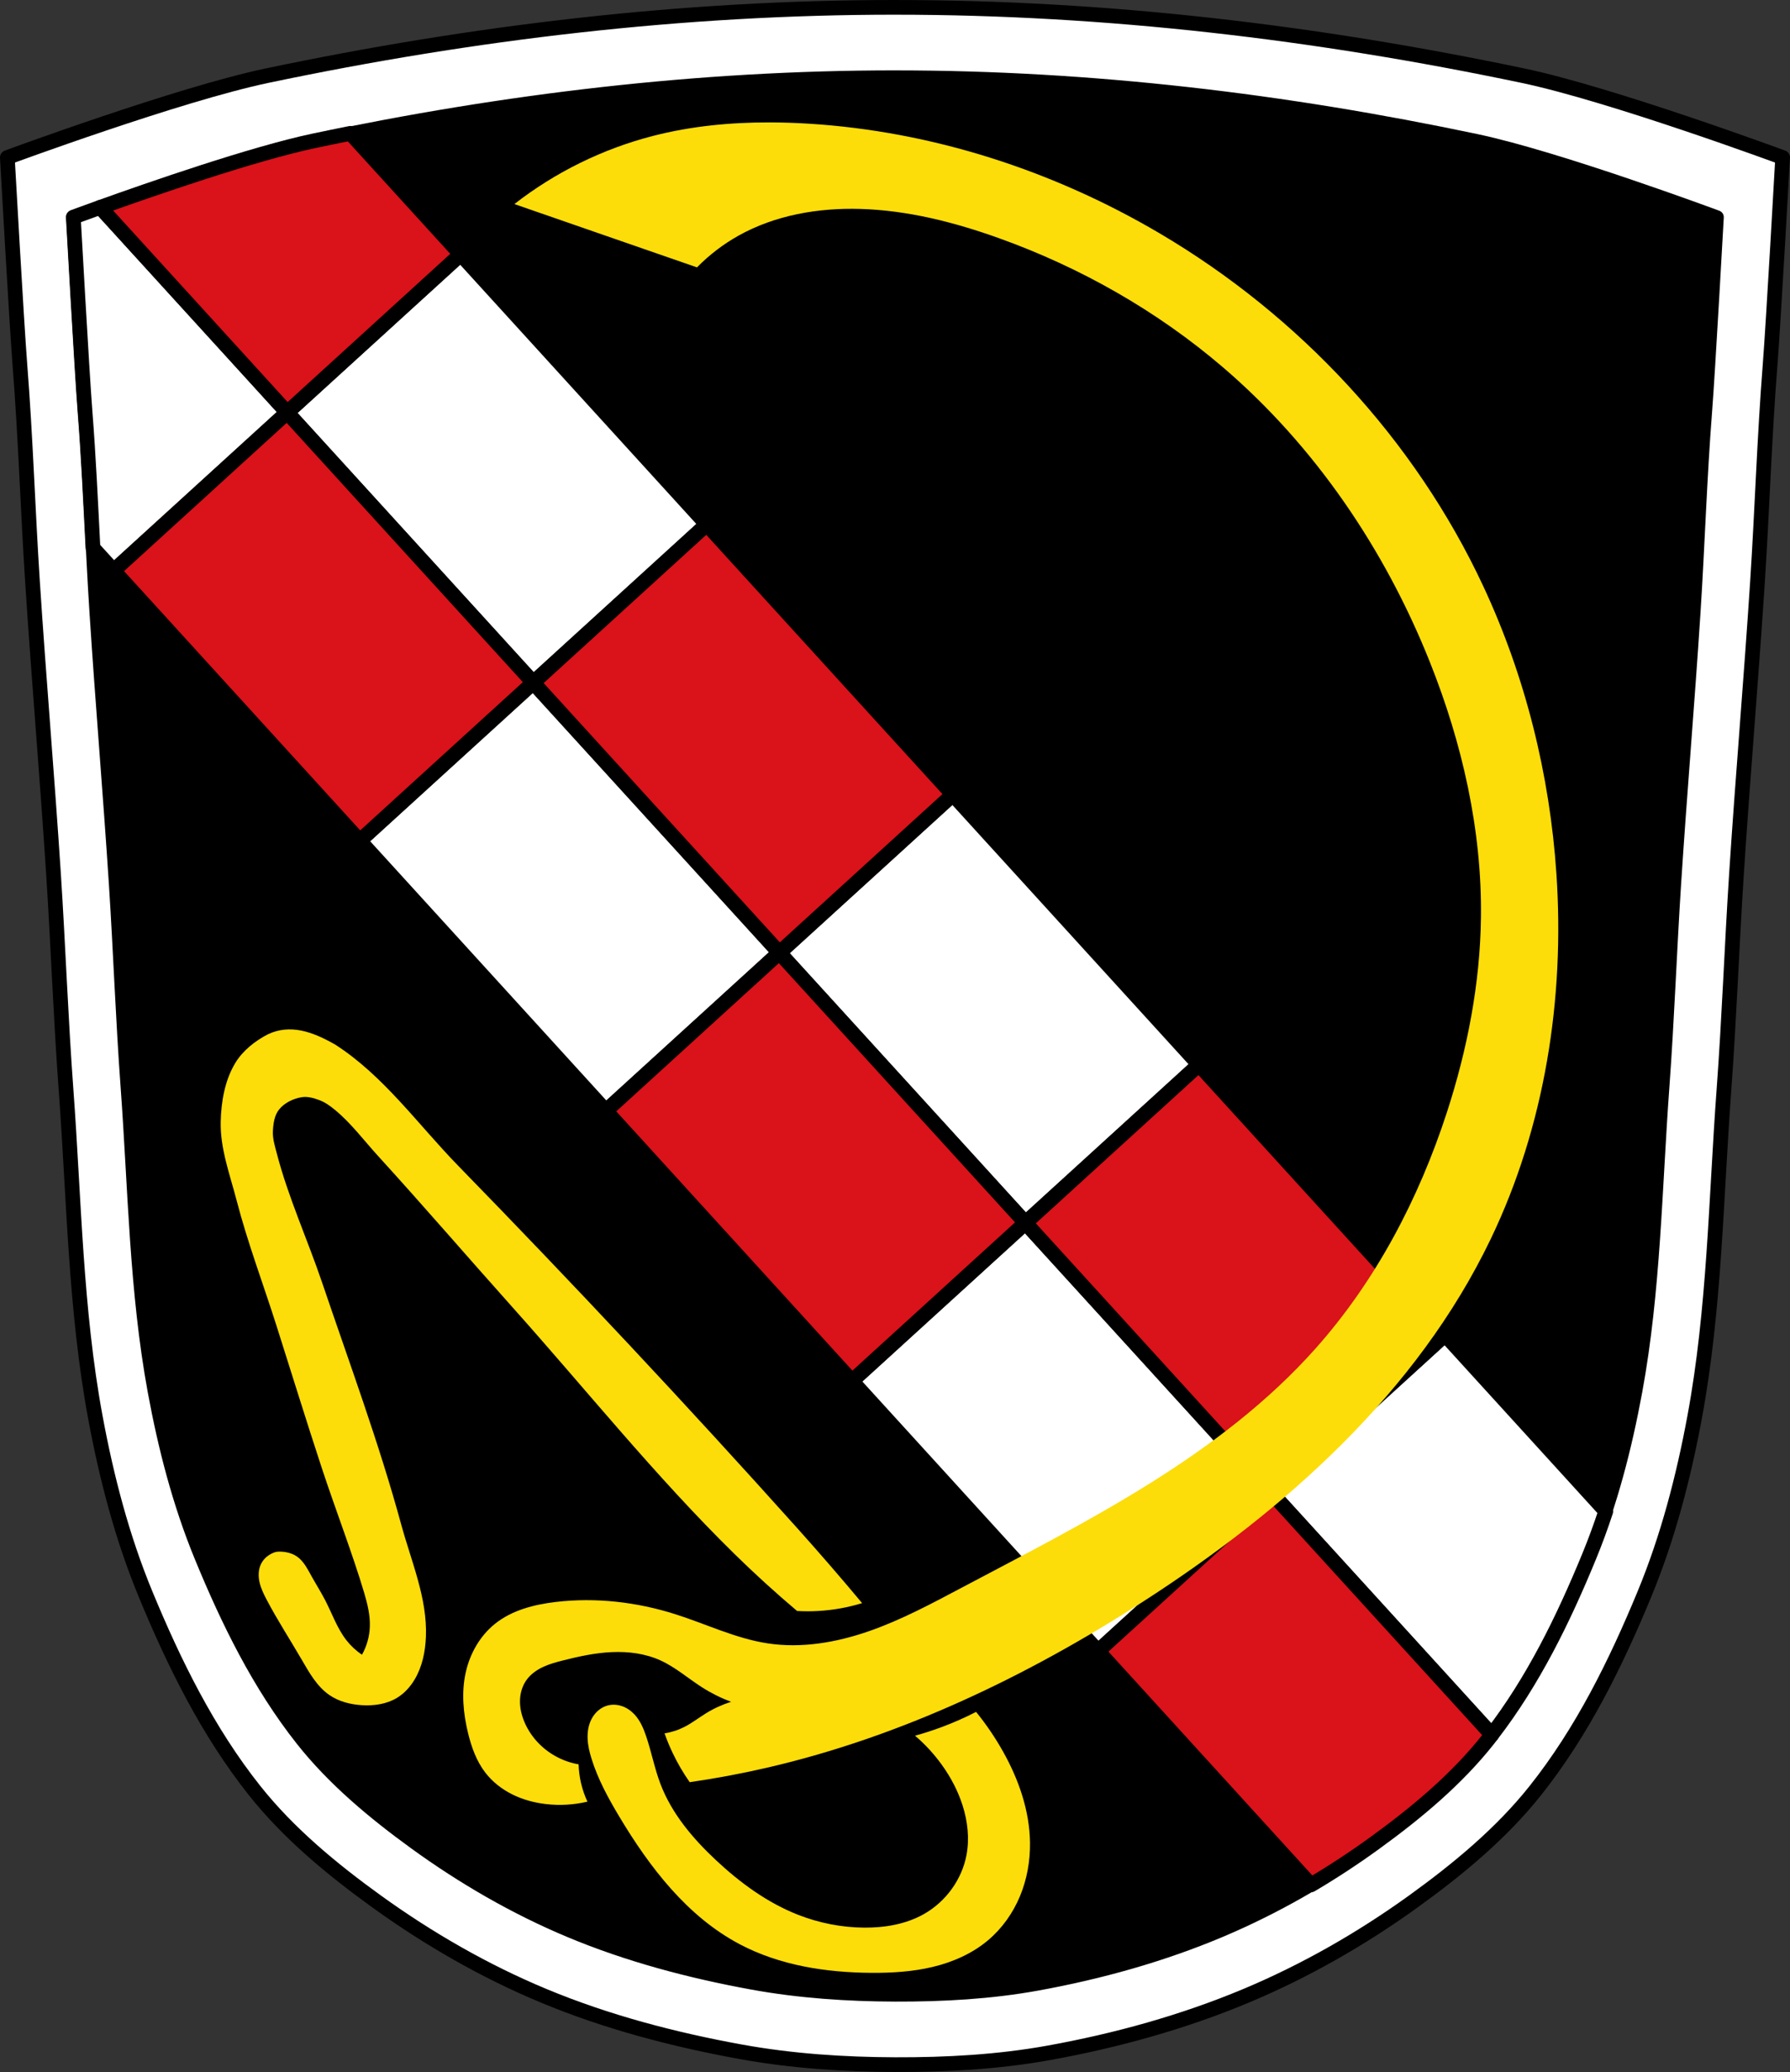
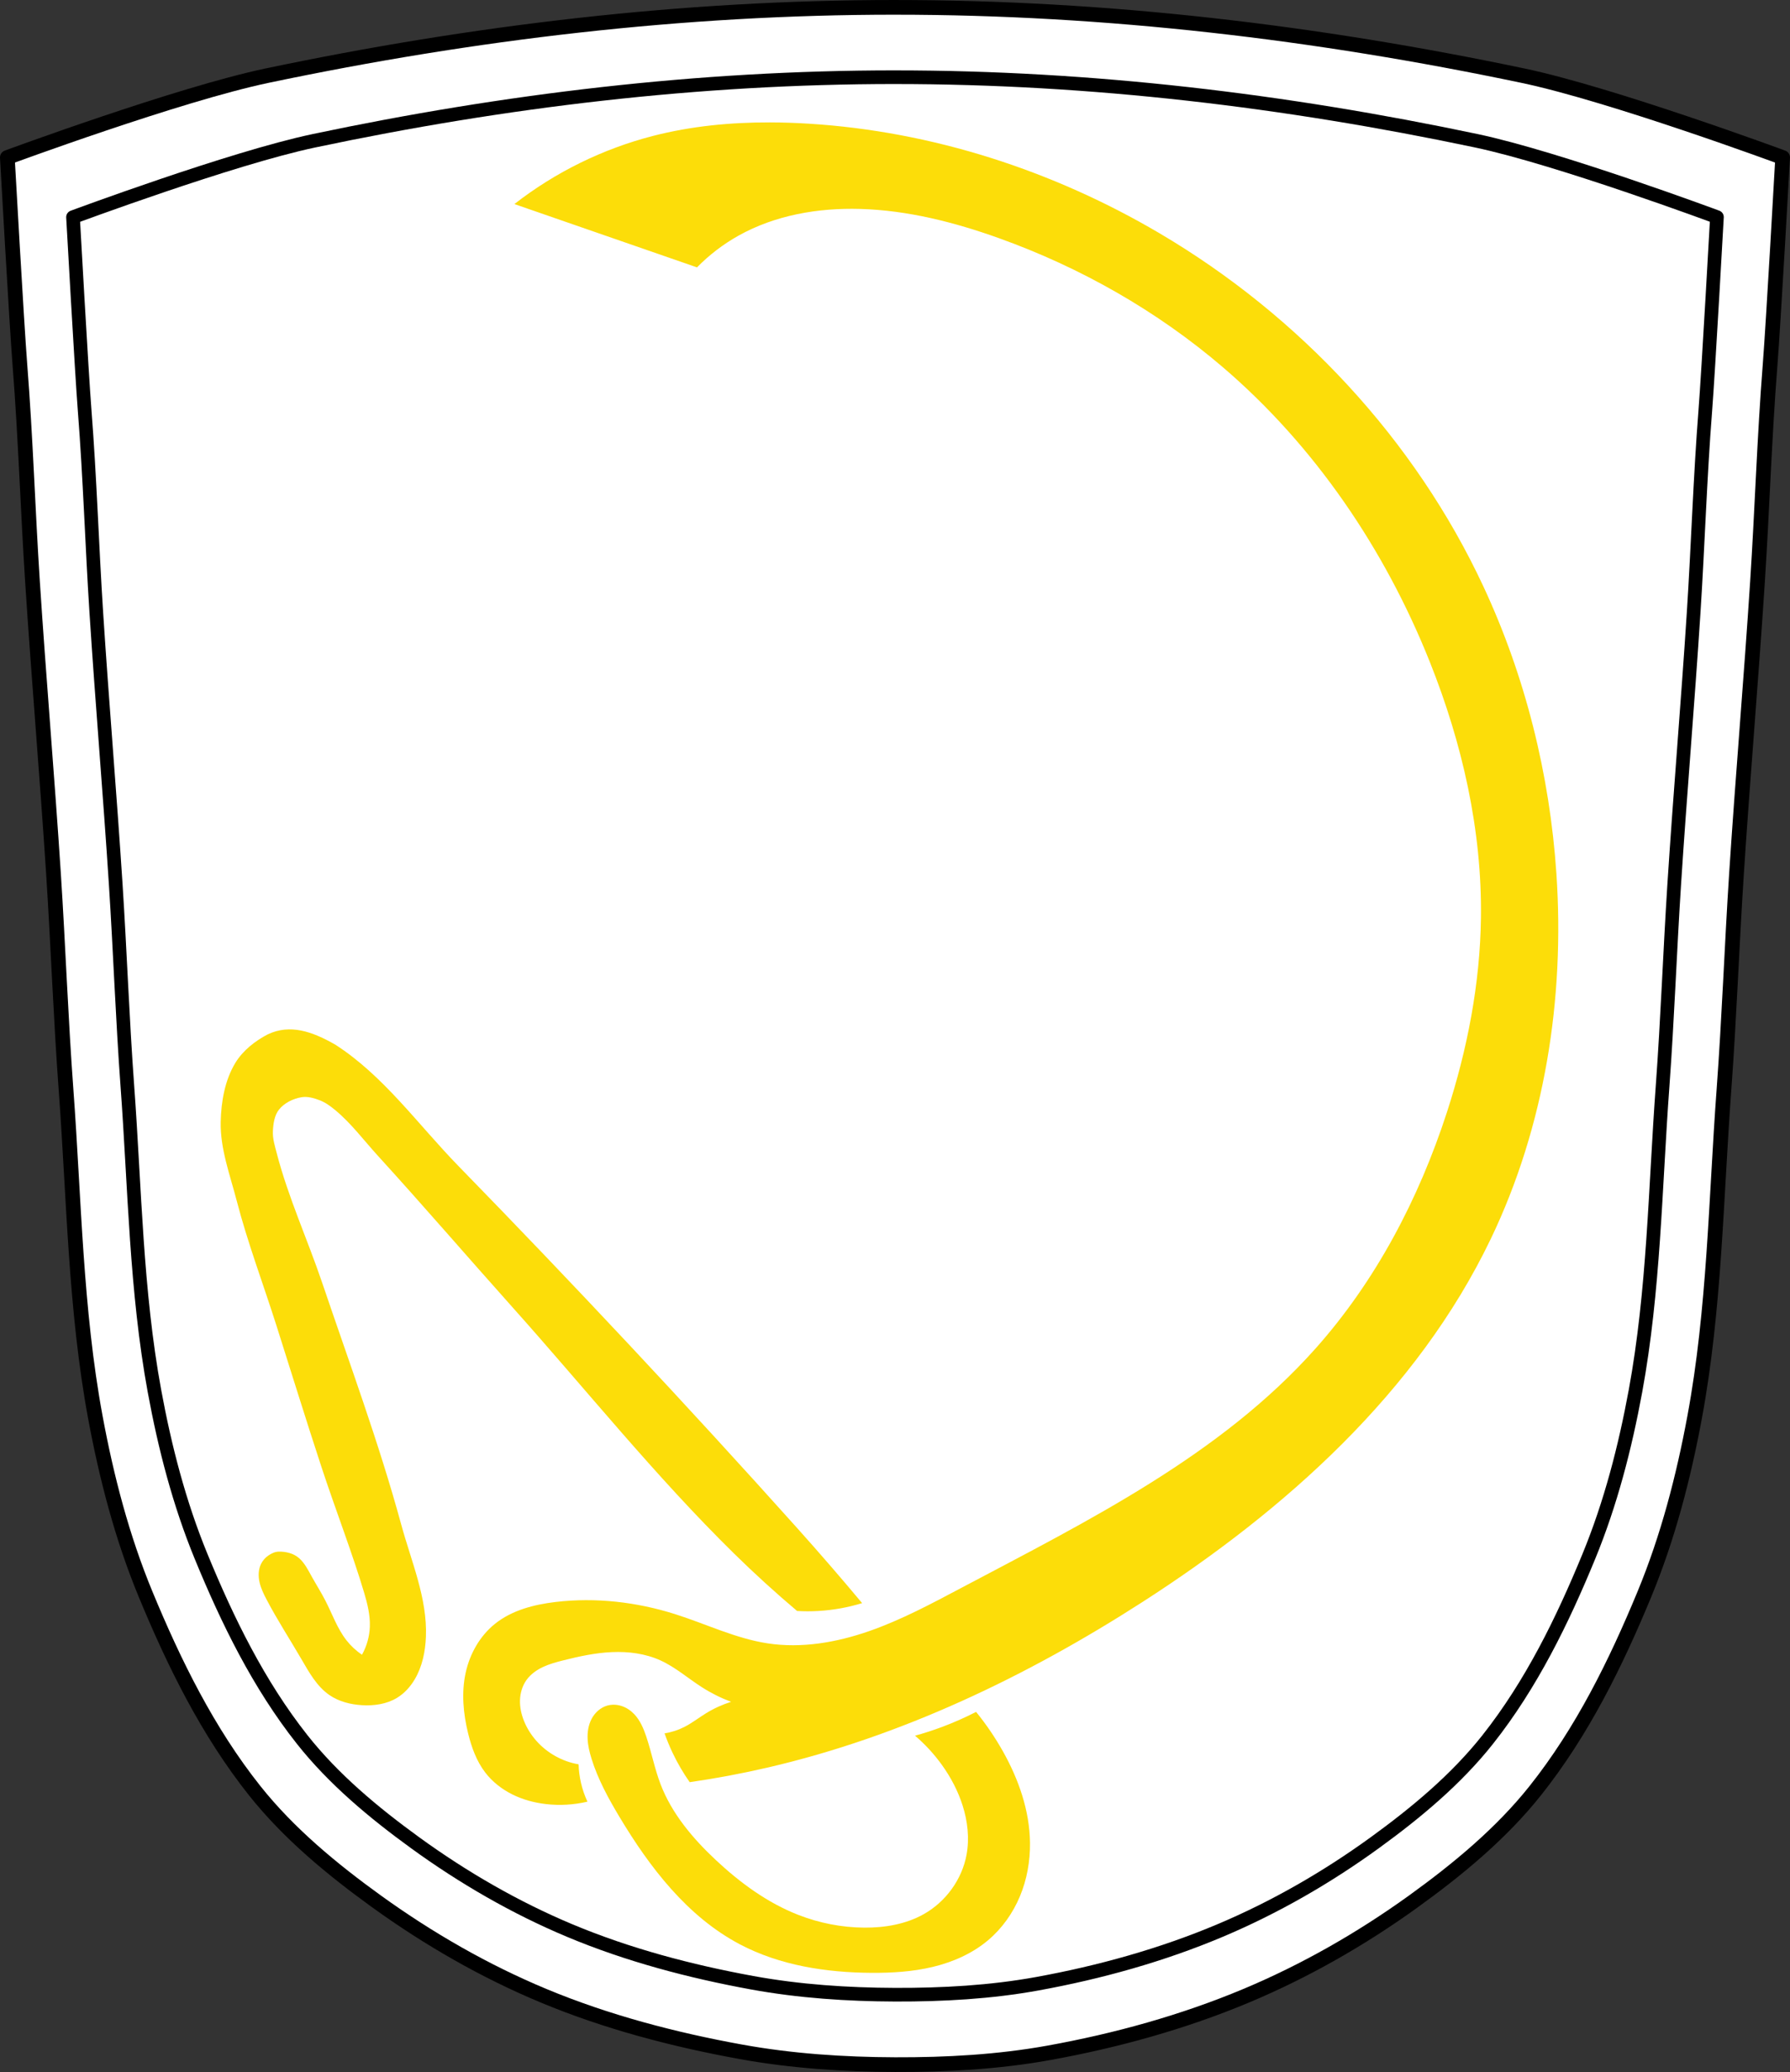
<svg xmlns="http://www.w3.org/2000/svg" xmlns:ns1="http://sodipodi.sourceforge.net/DTD/sodipodi-0.dtd" xmlns:ns2="http://www.inkscape.org/namespaces/inkscape" width="965.041" height="1116.737" viewBox="0 0 965.045 1116.74" version="1.1" id="svg911" ns1:docname="DEU_Rögling_COA.svg" ns2:version="0.92.5 (2060ec1f9f, 2020-04-08)">
  <rect x="0" y="0" width="965.045" height="1116.74" fill="#333333" stroke="none" />
  <defs id="defs915">
    <ns2:path-effect effect="spiro" id="path-effect2214" is_visible="true" />
    <ns2:path-effect effect="spiro" id="path-effect2210" is_visible="true" />
    <ns2:path-effect effect="spiro" id="path-effect2206" is_visible="true" />
  </defs>
  <ns1:namedview pagecolor="#ffffff" bordercolor="#666666" borderopacity="1" objecttolerance="10" gridtolerance="10" guidetolerance="10" ns2:pageopacity="0" ns2:pageshadow="2" ns2:window-width="1920" ns2:window-height="1046" id="namedview913" showgrid="false" ns2:zoom="0.71010459" ns2:cx="482.52026" ns2:cy="558.3685" ns2:window-x="-11" ns2:window-y="-11" ns2:window-maximized="1" ns2:current-layer="svg911" fit-margin-top="0" fit-margin-left="0" fit-margin-right="0" fit-margin-bottom="0" ns2:snap-nodes="true" />
  <g id="g1047-8" transform="translate(419.355,-13.332)" style="fill:#ffffff;stroke:none;stroke-opacity:1">
    <path ns1:nodetypes="cacccccccccccccccccccccccccacc" style="fill:#ffffff;stroke:none;stroke-width:7.921;stroke-linecap:round;stroke-linejoin:round;stroke-miterlimit:4;stroke-dasharray:none;stroke-opacity:1" ns2:connector-curvature="0" id="path879-0-6-0" d="m 63.165,17.292 c -114.44,0 -227.344,13.497 -338.39,36.782 -47.943,10.053 -140.17,44.146 -140.17,44.146 l 0.01,0.042 h -0.01 c 0,0 4.996,89.268 6.785,111.951 3.067,38.88 4.255,77.871 6.783,116.787 3.405,52.394 7.902,104.759 11.307,157.153 2.529,38.914 3.911,77.891 6.785,116.787 4.346,58.814 5.02,118.159 15.785,176.239 6.02,32.476 14.419,64.814 27.14,95.535 15.355,37.091 33.473,73.96 58.838,105.837 18.288,22.979 41.649,42.317 65.885,59.78 27.747,19.988 57.961,37.416 89.93,50.711 33.818,14.066 69.917,23.565 106.24,30.156 27.334,4.959 55.35,6.817 83.19,6.911 27.662,0.088 55.55,-1.428 82.71,-6.333 36.46,-6.583 72.54,-16.561 106.46,-30.769 31.934,-13.376 62.23,-30.723 89.98,-50.71 24.24,-17.458 47.594,-36.803 65.883,-59.781 25.365,-31.872 43.485,-68.745 58.84,-105.837 12.718,-30.721 21.12,-63.099 27.14,-95.574 10.762,-58.08 11.44,-117.424 15.785,-176.239 2.874,-38.893 4.255,-77.871 6.783,-116.787 3.405,-52.394 7.902,-104.72 11.307,-157.114 2.529,-38.914 3.718,-77.9 6.785,-116.787 1.79,-22.683 6.783,-111.951 6.783,-111.951 0,0 -92.227,-34.093 -140.17,-44.146 C 290.513,30.795 177.609,17.298 63.169,17.298 Z" />
  </g>
-   <path d="m 482.52,41.606 c -105.971,0 -210.52,12.58 -313.349,34.284 C 124.776,85.261 39.374,117.039 39.374,117.039 l 0.01,0.039 h -0.01 c 0,0 4.626,83.206 6.283,104.349 2.84,36.239 3.94,72.583 6.281,108.856 3.153,48.836 7.317,97.646 10.47,146.482 2.342,36.271 3.622,72.601 6.283,108.856 4.024,54.82 4.649,110.136 14.617,164.271 5.574,30.27 13.352,60.413 25.132,89.048 14.219,34.572 30.996,68.938 54.484,98.651 16.935,21.418 38.567,39.444 61.009,55.721 25.694,18.631 53.672,34.875 83.275,47.267 31.315,13.111 64.743,21.965 98.378,28.108 25.311,4.622 51.254,6.354 77.034,6.442 25.615,0.082 51.439,-1.331 76.589,-5.903 33.762,-6.136 67.172,-15.437 98.582,-28.68 29.571,-12.467 57.625,-28.637 83.321,-47.267 22.446,-16.273 44.072,-34.303 61.008,-55.722 23.488,-29.708 40.267,-64.077 54.486,-98.651 11.777,-28.635 19.557,-58.814 25.132,-89.084 9.966,-54.136 10.593,-109.45 14.617,-164.272 2.661,-36.252 3.94,-72.583 6.281,-108.856 3.153,-48.836 7.317,-97.609 10.47,-146.445 2.342,-36.271 3.443,-72.611 6.283,-108.856 1.658,-21.143 6.281,-104.349 6.281,-104.349 0,0 -85.402,-31.778 -129.797,-41.149 C 693.045,54.192 588.496,41.612 482.524,41.612 Z" id="path879-0-8-0-1" ns2:connector-curvature="0" style="fill:#000000;stroke:none;stroke-width:7.359;stroke-linecap:round;stroke-linejoin:round;stroke-miterlimit:4;stroke-dasharray:none;stroke-opacity:1" ns1:nodetypes="cacccccccccccccccccccccccccacc" />
  <g id="g1047" transform="translate(419.355,-13.332)" style="stroke:#000000;stroke-opacity:1">
    <path ns1:nodetypes="cacccccccccccccccccccccccccacc" style="fill:none;stroke:#000000;stroke-width:7.921;stroke-linecap:round;stroke-linejoin:round;stroke-miterlimit:4;stroke-dasharray:none;stroke-opacity:1" ns2:connector-curvature="0" id="path879-0-6" d="m 63.165,17.292 c -114.44,0 -227.344,13.497 -338.39,36.782 -47.943,10.053 -140.17,44.146 -140.17,44.146 l 0.01,0.042 h -0.01 c 0,0 4.996,89.268 6.785,111.951 3.067,38.88 4.255,77.871 6.783,116.787 3.405,52.394 7.902,104.759 11.307,157.153 2.529,38.914 3.911,77.891 6.785,116.787 4.346,58.814 5.02,118.159 15.785,176.239 6.02,32.476 14.419,64.814 27.14,95.535 15.355,37.091 33.473,73.96 58.838,105.837 18.288,22.979 41.649,42.317 65.885,59.78 27.747,19.988 57.961,37.416 89.93,50.711 33.818,14.066 69.917,23.565 106.24,30.156 27.334,4.959 55.35,6.817 83.19,6.911 27.662,0.088 55.55,-1.428 82.71,-6.333 36.46,-6.583 72.54,-16.561 106.46,-30.769 31.934,-13.376 62.23,-30.723 89.98,-50.71 24.24,-17.458 47.594,-36.803 65.883,-59.781 25.365,-31.872 43.485,-68.745 58.84,-105.837 12.718,-30.721 21.12,-63.099 27.14,-95.574 10.762,-58.08 11.44,-117.424 15.785,-176.239 2.874,-38.893 4.255,-77.871 6.783,-116.787 3.405,-52.394 7.902,-104.72 11.307,-157.114 2.529,-38.914 3.718,-77.9 6.785,-116.787 1.79,-22.683 6.783,-111.951 6.783,-111.951 0,0 -92.227,-34.093 -140.17,-44.146 C 290.513,30.795 177.609,17.298 63.169,17.298 Z" />
  </g>
-   <path style="fill:#ffffff;stroke:#000000;stroke-width:7.947;stroke-linecap:round;stroke-linejoin:round;stroke-miterlimit:4;stroke-dasharray:none;stroke-opacity:1" d="M 54.061 111.75 C 45.108 114.964 39.521 117.039 39.521 117.039 L 39.531 117.078 L 39.521 117.078 C 39.521 117.078 44.148 200.285 45.805 221.428 C 47.732 246.026 48.864 270.672 50.121 295.312 L 61.287 307.564 L 154.822 222.324 L 287.486 367.906 L 193.953 453.146 L 326.633 598.738 L 420.17 513.494 L 287.494 367.908 L 381.027 282.668 L 248.357 137.076 L 154.822 222.318 L 54.061 111.75 z M 420.17 513.494 L 552.84 659.088 L 646.379 573.844 L 513.709 428.252 L 420.17 513.494 z M 552.84 659.088 L 459.303 744.33 L 591.982 889.924 L 685.521 804.68 L 552.84 659.088 z M 779.062 719.438 L 685.525 804.68 L 804.252 934.973 C 826.695 905.861 842.941 872.486 856.752 838.904 C 860.046 830.894 863.017 822.761 865.725 814.541 L 837.838 783.938 L 837.838 783.936 L 779.072 719.447 L 779.062 719.438 z " transform="matrix(1,0,0,1,0,-7.6987443e-4)" id="path871-9-3" />
-   <path style="fill:#da121a;fill-opacity:1;stroke:#000000;stroke-width:7.947;stroke-linecap:round;stroke-linejoin:round;stroke-miterlimit:4;stroke-dasharray:none;stroke-opacity:1" d="M 188.934 71.867 C 182.388 73.171 175.85 74.512 169.318 75.891 C 136.203 82.88 80.345 102.314 54.061 111.75 L 154.82 222.318 L 248.359 137.074 L 188.934 71.867 z M 154.816 222.32 L 61.279 307.564 L 193.949 453.156 L 287.486 367.912 L 154.816 222.32 z M 381.027 282.658 L 287.49 367.902 L 420.17 513.494 L 513.709 428.252 L 381.027 282.658 z M 420.17 513.494 L 326.633 598.738 L 459.303 744.33 L 552.84 659.088 L 420.17 513.494 z M 552.84 659.088 L 685.514 804.672 L 591.979 889.914 L 591.98 889.916 L 591.977 889.92 L 652.834 956.697 L 706.779 1015.896 C 718.665 1008.88 730.181 1001.308 741.258 993.277 C 763.704 977.005 785.33 958.973 802.266 937.555 C 802.94 936.702 803.589 935.833 804.252 934.973 L 786.791 915.809 L 786.791 915.807 L 685.523 804.678 L 779.059 719.436 L 646.379 573.844 L 552.84 659.088 z " transform="matrix(1,0,0,1,0,-7.6987443e-4)" id="path901-4-5" />
-   <path d="m 482.52,41.606 c -105.971,0 -210.52,12.58 -313.349,34.284 -44.395,9.37 -129.797,41.149 -129.797,41.149 l 0.01,0.039 h -0.01 c 0,0 4.626,83.206 6.283,104.349 2.84,36.239 3.94,72.583 6.281,108.856 3.153,48.836 7.317,97.646 10.47,146.482 2.342,36.271 3.622,72.601 6.283,108.856 4.024,54.82 4.649,110.136 14.617,164.271 5.574,30.27 13.352,60.413 25.132,89.048 14.219,34.572 30.996,68.938 54.484,98.651 16.935,21.418 38.567,39.444 61.009,55.721 25.694,18.631 53.672,34.875 83.275,47.267 31.315,13.111 64.743,21.965 98.378,28.108 25.311,4.622 51.254,6.354 77.034,6.442 25.615,0.082 51.439,-1.331 76.589,-5.903 33.762,-6.136 67.172,-15.437 98.582,-28.68 29.571,-12.467 57.625,-28.637 83.321,-47.267 22.446,-16.273 44.072,-34.303 61.008,-55.722 23.488,-29.708 40.267,-64.077 54.486,-98.651 11.777,-28.635 19.557,-58.814 25.132,-89.084 9.966,-54.136 10.593,-109.45 14.617,-164.272 2.661,-36.252 3.94,-72.583 6.281,-108.856 3.153,-48.836 7.317,-97.609 10.47,-146.445 2.342,-36.271 3.443,-72.611 6.283,-108.856 1.658,-21.143 6.281,-104.349 6.281,-104.349 0,0 -85.402,-31.778 -129.797,-41.149 C 693.045,54.192 588.496,41.612 482.524,41.612 Z" id="path879-0-8-0" ns2:connector-curvature="0" style="fill:none;stroke:#000000;stroke-width:7.359;stroke-linecap:round;stroke-linejoin:round;stroke-miterlimit:4;stroke-dasharray:none;stroke-opacity:1" ns1:nodetypes="cacccccccccccccccccccccccccacc" />
+   <path d="m 482.52,41.606 c -105.971,0 -210.52,12.58 -313.349,34.284 -44.395,9.37 -129.797,41.149 -129.797,41.149 h -0.01 c 0,0 4.626,83.206 6.283,104.349 2.84,36.239 3.94,72.583 6.281,108.856 3.153,48.836 7.317,97.646 10.47,146.482 2.342,36.271 3.622,72.601 6.283,108.856 4.024,54.82 4.649,110.136 14.617,164.271 5.574,30.27 13.352,60.413 25.132,89.048 14.219,34.572 30.996,68.938 54.484,98.651 16.935,21.418 38.567,39.444 61.009,55.721 25.694,18.631 53.672,34.875 83.275,47.267 31.315,13.111 64.743,21.965 98.378,28.108 25.311,4.622 51.254,6.354 77.034,6.442 25.615,0.082 51.439,-1.331 76.589,-5.903 33.762,-6.136 67.172,-15.437 98.582,-28.68 29.571,-12.467 57.625,-28.637 83.321,-47.267 22.446,-16.273 44.072,-34.303 61.008,-55.722 23.488,-29.708 40.267,-64.077 54.486,-98.651 11.777,-28.635 19.557,-58.814 25.132,-89.084 9.966,-54.136 10.593,-109.45 14.617,-164.272 2.661,-36.252 3.94,-72.583 6.281,-108.856 3.153,-48.836 7.317,-97.609 10.47,-146.445 2.342,-36.271 3.443,-72.611 6.283,-108.856 1.658,-21.143 6.281,-104.349 6.281,-104.349 0,0 -85.402,-31.778 -129.797,-41.149 C 693.045,54.192 588.496,41.612 482.524,41.612 Z" id="path879-0-8-0" ns2:connector-curvature="0" style="fill:none;stroke:#000000;stroke-width:7.359;stroke-linecap:round;stroke-linejoin:round;stroke-miterlimit:4;stroke-dasharray:none;stroke-opacity:1" ns1:nodetypes="cacccccccccccccccccccccccccacc" />
  <path ns2:connector-curvature="0" style="fill:#fcdd09;fill-opacity:1;stroke:none;stroke-width:1px;stroke-linecap:butt;stroke-linejoin:miter;stroke-opacity:1" d="m 414.986,65.968 c -21.183,-0.045 -42.358,1.999 -62.846,7.262 -27.102,6.961 -52.742,19.557 -74.817,36.752 l 98.444,34.127 c 6.58,-6.707 14.118,-12.47 22.315,-17.063 19.781,-11.084 42.964,-15.084 65.629,-14.44 25.583,0.728 50.726,7.119 74.819,15.752 43.974,15.757 85.27,39.193 120.758,69.567 49.635,42.482 87.344,98.15 111.569,158.825 17.485,43.792 28.166,90.671 27.565,137.821 -0.455,35.667 -7.345,71.087 -18.375,105.008 -15.128,46.525 -38.322,90.806 -70.881,127.321 -51.257,57.483 -122.253,92.61 -190.325,128.633 -16.392,8.675 -32.8,17.516 -50.315,23.613 -17.515,6.097 -36.36,9.378 -54.694,6.576 -17.263,-2.638 -33.227,-10.484 -49.877,-15.75 -20.702,-6.547 -42.755,-9.098 -64.319,-6.563 -11.701,1.376 -23.631,4.432 -32.815,11.813 -8.108,6.517 -13.511,16.093 -15.75,26.252 -2.377,10.785 -1.327,22.09 1.313,32.815 1.839,7.473 4.511,14.889 9.188,21.002 3.849,5.031 8.97,9.033 14.641,11.856 5.671,2.822 11.881,4.484 18.174,5.207 7.439,0.855 15.027,0.409 22.315,-1.312 -1.51,-3.244 -2.678,-6.646 -3.48,-10.133 -0.753,-3.275 -1.182,-6.624 -1.281,-9.982 -8.743,-1.488 -16.934,-6.05 -22.803,-12.699 -2.744,-3.109 -4.993,-6.662 -6.563,-10.5 -1.473,-3.602 -2.349,-7.482 -2.23,-11.371 0.118,-3.889 1.266,-7.788 3.543,-10.943 2.224,-3.081 5.432,-5.348 8.873,-6.959 3.441,-1.611 7.133,-2.607 10.816,-3.541 8.652,-2.193 17.434,-4.085 26.352,-4.475 8.918,-0.39 18.026,0.778 26.151,4.475 8.075,3.675 14.839,9.66 22.315,14.438 4.955,3.167 10.245,5.813 15.752,7.877 -4.728,1.49 -9.273,3.565 -13.494,6.164 -3.877,2.387 -7.489,5.217 -11.537,7.299 -3.394,1.746 -7.066,2.944 -10.836,3.539 1.269,3.593 2.727,7.12 4.365,10.561 2.616,5.494 5.693,10.77 9.188,15.752 14.104,-2.03 28.121,-4.658 42.002,-7.875 72.11,-16.714 139.879,-49.22 202.14,-89.256 C 692.957,813.906 764.041,750.337 803.674,667.834 832.871,607.055 843.649,538.22 839.113,470.945 835.509,417.491 822.382,364.611 799.734,316.059 762.786,236.851 700.462,170.103 625.159,125.734 567.76,91.914 502.64,70.8 436.147,66.667 429.109,66.23 422.047,65.983 414.986,65.968 Z M 144.364,557.48 c -6.871,3.588 -13.435,8.734 -17.464,15.357 -5.685,9.344 -7.677,20.91 -7.913,31.845 -0.312,14.425 4.982,28.456 8.611,42.42 5.89,22.663 14.207,44.624 21.311,66.936 8.162,25.634 16.081,51.347 24.488,76.902 7.442,22.624 16.734,46.619 22.973,67.655 1.751,5.903 3.238,11.984 3.021,18.137 -0.186,5.278 -1.648,10.506 -4.23,15.113 -3.187,-2.129 -6.03,-4.77 -8.389,-7.791 -4.972,-6.369 -7.65,-14.178 -11.346,-21.363 -2.308,-4.487 -5.026,-8.75 -7.471,-13.164 -1.906,-3.441 -3.711,-7.058 -6.65,-9.672 -2.993,-2.66 -7.209,-3.667 -11.092,-3.568 -1.983,0.05 -3.915,0.972 -5.564,2.107 -1.649,1.135 -3.012,2.687 -3.898,4.482 -1.502,3.043 -1.573,6.641 -0.822,9.951 0.75,3.31 2.266,6.39 3.846,9.395 5.758,10.954 12.518,21.346 18.74,32.043 4.152,7.137 8.302,14.679 15.113,19.346 5.11,3.501 11.349,5.072 17.533,5.439 6.533,0.389 13.33,-0.573 18.918,-3.98 3.948,-2.408 7.136,-5.947 9.496,-9.924 4.084,-6.88 5.728,-14.978 6.045,-22.973 0.822,-20.741 -7.871,-40.549 -13.301,-60.455 -12.03,-44.102 -27.951,-87.054 -42.625,-130.349 -7.91,-23.339 -18.269,-45.912 -24.481,-69.76 -1.024,-3.933 -2.302,-7.953 -2.088,-12.012 0.212,-4.003 0.798,-8.431 3.297,-11.566 2.867,-3.598 7.559,-5.868 12.092,-6.65 3.236,-0.558 6.652,0.42 9.725,1.58 3.087,1.165 5.838,3.164 8.383,5.264 8.666,7.149 15.453,16.312 23.022,24.614 24.519,26.89 48.267,54.472 72.527,81.596 39.763,44.457 77.119,91.217 119.702,133.003 10.897,10.693 22.193,20.98 33.856,30.832 3.825,0.22 7.662,0.22 11.486,0 7.991,-0.46 15.926,-1.885 23.578,-4.232 C 453.343,850.331 441.652,836.826 429.729,823.53 370.226,757.177 309.26,692.145 247.05,628.34 225.367,606.101 206.807,579.718 180.651,562.966 c -12.327,-7.029 -24.255,-11.176 -36.287,-5.486 z m 186.061,361.318 c -1.002,0.03 -2,0.174 -2.967,0.443 -3.707,1.032 -6.778,3.852 -8.549,7.268 -1.683,3.246 -2.267,6.987 -2.109,10.641 0.157,3.654 1.025,7.242 2.109,10.734 3.429,11.044 9.022,21.285 14.961,31.207 16.413,27.419 36.716,53.912 64.979,68.825 21.616,11.405 46.524,15.244 70.963,15.389 11.107,0.066 22.285,-0.604 33.086,-3.197 10.801,-2.593 21.252,-7.18 29.754,-14.328 7.547,-6.346 13.415,-14.615 17.217,-23.713 3.802,-9.098 5.557,-19.009 5.439,-28.869 -0.205,-17.267 -6.088,-34.1 -14.535,-49.16 -4.22,-7.524 -9.088,-14.685 -14.533,-21.375 -5.962,3.063 -12.104,5.778 -18.383,8.123 -4.772,1.782 -9.622,3.353 -14.533,4.703 5.459,4.661 10.35,9.984 14.533,15.816 4.774,6.656 8.634,13.995 11.115,21.801 2.712,8.532 3.752,17.698 2.137,26.504 -2.454,13.378 -11.227,25.399 -23.084,32.063 -9.662,5.43 -20.978,7.343 -32.061,7.268 -12.112,-0.082 -24.196,-2.446 -35.483,-6.84 -16.675,-6.491 -31.388,-17.277 -44.457,-29.498 -12.475,-11.665 -23.838,-25.079 -29.924,-41.037 -3.182,-8.343 -4.848,-17.187 -7.695,-25.651 -1.455,-4.324 -3.283,-8.648 -6.412,-11.969 -1.835,-1.948 -4.105,-3.51 -6.635,-4.383 -1.581,-0.545 -3.264,-0.814 -4.934,-0.764 z" id="path2204" ns1:nodetypes="ssccssssssssssssscsscsccccccccscccccsccccsssssssscaaaaacccsscsaccssssccscaaaaaaaaaascccsacccccsccccccssscccsccccccccscc" />
</svg>